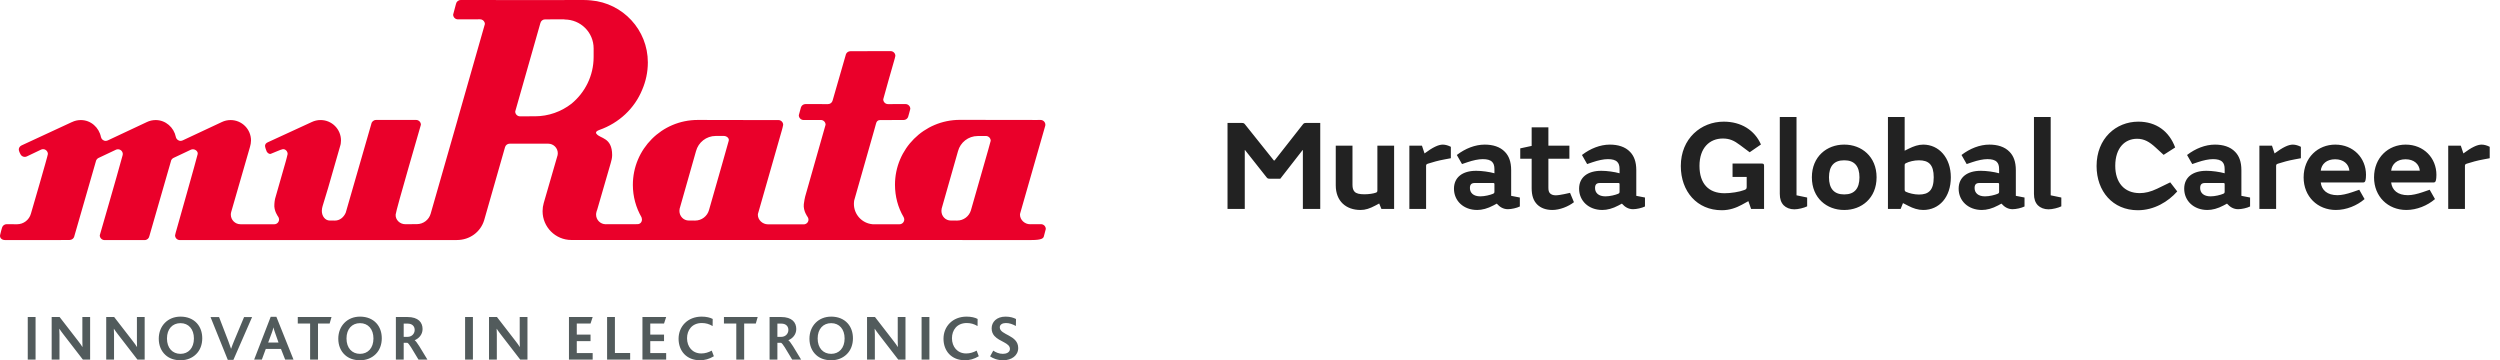
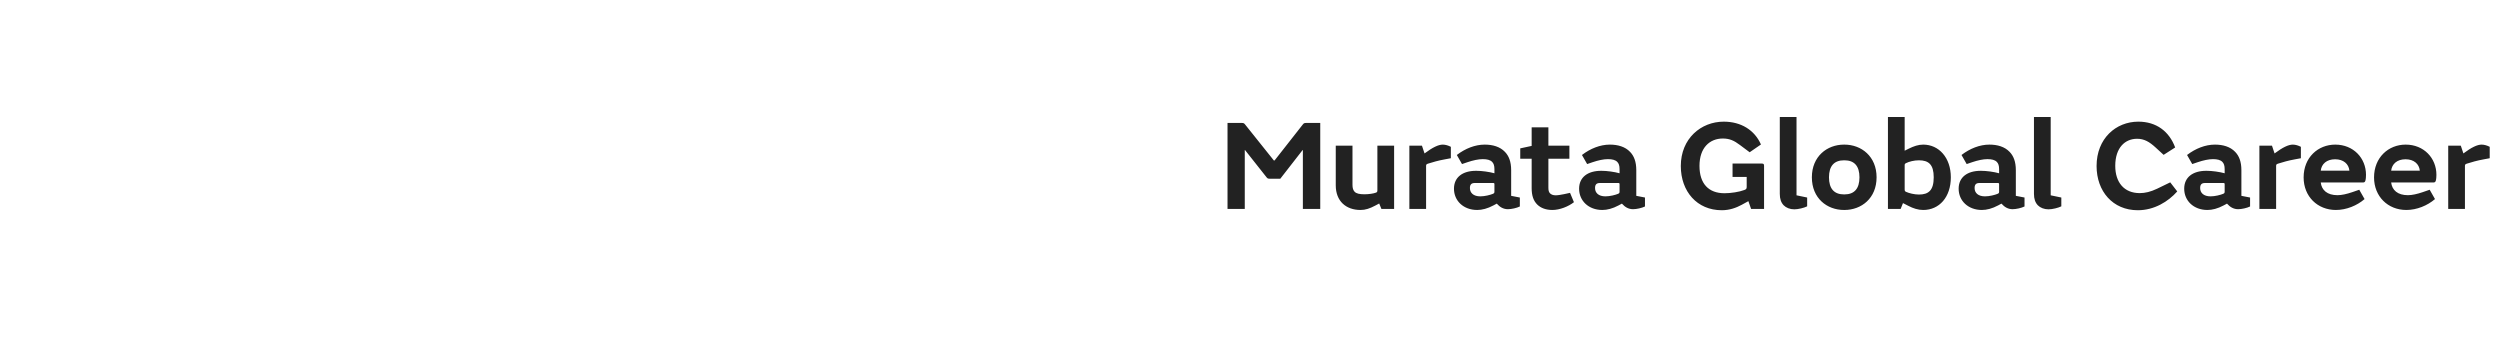
<svg xmlns="http://www.w3.org/2000/svg" width="347" height="50" viewBox="0 0 347 50" fill="none">
  <g clip-path="url(#clip0_582_1752)">
    <path d="M145.046 17.574C145.081 17.495 145.097 17.403 145.097 17.312C145.097 16.949 144.799 16.649 144.429 16.649L143.871 16.652L133.228 16.637C128.255 16.637 124.224 20.668 124.224 25.64C124.224 27.262 124.642 28.809 125.412 30.114C125.472 30.21 125.512 30.339 125.512 30.461C125.512 30.832 125.212 31.127 124.844 31.127L121.105 31.125V31.123C119.658 30.996 118.522 29.784 118.522 28.301C118.522 28.122 118.544 27.938 118.562 27.823C119.502 24.492 121.331 18.094 121.331 18.094L121.595 17.149C121.663 16.853 121.84 16.664 122.156 16.664L125.42 16.657C125.7 16.657 125.933 16.489 126.038 16.253C126.038 16.253 126.351 15.184 126.351 15.107C126.351 14.743 126.054 14.444 125.684 14.444L123.261 14.451C122.89 14.451 122.593 14.155 122.593 13.784C122.593 13.696 124.091 8.474 124.091 8.474C124.091 8.474 124.277 7.847 124.277 7.756C124.277 7.389 123.98 7.095 123.612 7.095L118.039 7.107C117.749 7.107 117.499 7.293 117.407 7.549H117.412L115.568 13.95C115.494 14.243 115.234 14.451 114.92 14.451L111.805 14.444C111.505 14.444 111.249 14.644 111.168 14.918C111.168 14.918 110.875 15.961 110.875 15.989C110.875 16.36 111.172 16.657 111.543 16.657L113.931 16.652C114.299 16.652 114.591 16.949 114.591 17.312C114.591 17.354 112.778 23.708 111.757 27.284C111.704 27.498 111.626 27.863 111.568 28.342C111.468 29.288 112.093 30.101 112.093 30.101C112.17 30.206 112.217 30.341 112.217 30.484C112.217 30.828 111.958 31.096 111.628 31.136H106.737H106.587C105.848 31.136 105.189 30.536 105.189 29.805C105.189 29.686 105.232 29.588 105.262 29.481L107.058 23.203L108.545 18.003C108.545 18.003 108.705 17.412 108.705 17.328C108.705 16.965 108.407 16.664 108.041 16.664L107.092 16.668L96.844 16.649C91.869 16.649 87.841 20.684 87.841 25.659C87.841 27.291 88.277 28.825 89.04 30.152C89.04 30.152 89.104 30.369 89.104 30.461C89.104 30.832 88.85 31.114 88.482 31.114L84.071 31.124C83.337 31.124 82.736 30.523 82.736 29.789C82.736 29.673 82.753 29.56 82.782 29.451L82.841 29.215H82.859L84.766 22.639C84.87 22.286 84.966 21.911 84.966 21.523C84.966 19.051 83.299 19.252 82.804 18.587C82.804 18.587 82.466 18.291 83.194 18.034C85.923 17.073 88.074 15.053 89.134 12.461C89.634 11.299 89.921 10.023 89.921 8.663C89.921 4.142 86.447 0.434 82.023 0.054C81.719 0.022 81.411 0.004 81.099 0.004L78.351 0.002V0.013L66.034 0.002C66.031 0.002 66.028 0.003 66.025 0.004L63.947 0.002C63.62 0.002 63.347 0.24 63.29 0.548L62.897 2.024C62.897 2.392 63.196 2.688 63.565 2.688L66.635 2.678C66.911 2.678 67.148 2.846 67.25 3.085C67.282 3.163 67.301 3.248 67.301 3.337C67.301 3.37 65.399 10.019 63.51 16.615H63.515C61.643 23.152 59.779 29.652 59.779 29.652C59.546 30.494 58.771 31.11 57.853 31.11L56.25 31.12C55.514 31.12 54.868 30.52 54.916 29.785C54.955 29.177 58.422 17.362 58.422 17.312C58.422 16.949 58.123 16.649 57.754 16.649H52.197C51.868 16.649 51.595 16.883 51.54 17.199L47.993 29.506C47.718 30.165 47.151 30.615 46.495 30.615L45.763 30.611C45.148 30.611 44.67 30.014 44.67 29.273C44.67 29.157 44.68 29.032 44.702 28.919L44.775 28.614L45.549 26.062L47.266 20.087C47.272 20.087 47.329 19.784 47.329 19.495C47.329 17.928 46.06 16.661 44.495 16.661C44.055 16.661 43.641 16.762 43.271 16.94L37.166 19.75C36.948 19.855 36.752 20.004 36.797 20.342C36.83 20.6 37.039 21.071 37.039 21.071C37.16 21.238 37.369 21.417 37.58 21.352C37.928 21.234 38.986 20.737 39.256 20.705C39.623 20.668 39.924 21.006 39.924 21.375C39.924 21.446 39.664 22.402 39.664 22.402L38.176 27.604C38.117 27.834 38.111 28.072 38.085 28.318C37.985 29.264 38.609 30.077 38.609 30.077C38.687 30.182 38.734 30.317 38.734 30.461C38.734 30.832 38.435 31.127 38.067 31.127L33.371 31.124C32.635 31.124 32.038 30.523 32.038 29.789C32.038 29.668 32.055 29.546 32.086 29.436L34.697 20.392C34.778 20.125 34.841 19.788 34.841 19.5C34.841 17.932 33.572 16.664 32.007 16.664C31.569 16.664 31.16 16.762 30.791 16.94L26.243 19.07L25.388 19.472C25.299 19.514 25.174 19.555 25.066 19.555C24.745 19.555 24.466 19.313 24.406 19.005C24.135 17.692 23.004 16.664 21.61 16.664C21.172 16.664 20.758 16.762 20.389 16.94L15.538 19.218L14.997 19.472C14.905 19.514 14.779 19.555 14.672 19.555C14.348 19.555 14.077 19.328 14.014 19.021C13.741 17.695 12.618 16.664 11.217 16.664C10.777 16.664 10.361 16.762 9.994 16.944L9.962 16.953L3.002 20.179C2.769 20.281 2.592 20.517 2.608 20.785C2.623 21.001 2.833 21.393 2.833 21.393C2.94 21.62 3.171 21.776 3.437 21.776C3.54 21.776 3.636 21.75 3.724 21.711L5.689 20.773C5.776 20.73 5.876 20.705 5.982 20.705C6.35 20.705 6.641 21.006 6.647 21.375C6.651 21.59 4.291 29.659 4.291 29.659C4.06 30.506 3.284 31.127 2.363 31.127L0.922 31.116C0.622 31.116 0.369 31.315 0.286 31.589C0.286 31.589 0.04 32.427 0.007 32.649C-0.054 33.06 0.306 33.317 0.672 33.317H8.472L8.476 33.311L9.665 33.308C9.954 33.308 10.205 33.121 10.297 32.865H10.292L13.298 22.43C13.332 22.227 13.469 22.035 13.642 21.939L15.23 21.189L16.093 20.781C16.178 20.743 16.274 20.721 16.375 20.721C16.746 20.721 17.044 21.021 17.044 21.385C17.044 21.446 17.034 21.496 17.02 21.546C16.146 24.782 13.848 32.62 13.848 32.661C13.848 33.024 14.147 33.324 14.516 33.324H20.074C20.402 33.324 20.675 33.09 20.73 32.774L23.771 22.22C23.836 22.103 23.929 22 24.039 21.939L25.805 21.105L26.489 20.781C26.574 20.743 26.669 20.721 26.774 20.721C27.139 20.721 27.503 21.026 27.438 21.385C27.371 21.769 24.486 31.945 24.486 31.945C24.486 31.945 24.3 32.571 24.3 32.663C24.3 33.031 24.598 33.324 24.965 33.324L28.333 33.317H63.403C65.203 33.317 66.703 32.202 67.202 30.564L70.097 20.433C70.174 20.151 70.432 19.943 70.739 19.943H76.087C76.824 19.943 77.422 20.538 77.422 21.276C77.422 21.365 77.412 21.438 77.396 21.53L75.469 28.183C75.366 28.537 75.31 28.916 75.31 29.31C75.31 31.519 77.102 33.311 79.311 33.311H82.561L81.498 33.315L143.176 33.317C144.56 33.317 144.831 33.087 144.892 32.787C144.892 32.787 145.156 31.827 145.156 31.785C145.156 31.414 144.858 31.116 144.489 31.116L142.971 31.124C142.234 31.124 141.573 30.523 141.573 29.789C141.573 29.673 141.616 29.576 141.644 29.463L143.805 21.909L144.882 18.151L145.046 17.574ZM82.397 6.722L82.395 7.914C82.395 10.527 81.194 12.851 79.323 14.395C77.915 15.486 76.152 16.142 74.233 16.142V16.135L73.61 16.142L72.178 16.147C71.812 16.147 71.512 15.847 71.512 15.479L75.001 3.218C75.064 2.913 75.334 2.689 75.653 2.689L78.351 2.685V2.707H78.358C80.592 2.707 82.397 4.491 82.397 6.722ZM101.148 19.533C101.092 19.738 100.267 22.657 100.267 22.657L98.409 29.158C98.173 30.003 97.399 30.615 96.483 30.615L95.609 30.611C94.874 30.611 94.304 30.014 94.304 29.273C94.304 29.177 94.314 29.075 94.332 28.978L96.606 20.979C96.927 19.764 98.032 18.87 99.348 18.87H100.481C100.85 18.87 101.247 19.18 101.148 19.533ZM137.51 19.541C137.51 19.605 136.838 21.943 136.838 21.943L134.76 29.201C134.51 30.022 133.75 30.615 132.849 30.615L131.975 30.611C131.24 30.611 130.67 30.014 130.67 29.273C130.67 29.169 130.681 29.059 130.702 28.955L132.97 20.984C133.292 19.772 134.397 18.88 135.71 18.88L136.842 18.874C137.209 18.874 137.51 19.172 137.51 19.541Z" fill="#EA002A" />
-     <path d="M4.937 44.001H3.852V49.913H4.937V44.001ZM12.509 49.913V44.001H11.432V47.294C11.432 47.554 11.432 47.895 11.45 48.155H11.432C11.289 47.912 11.127 47.688 10.849 47.329L8.274 44.001H7.171V49.913H8.257V46.432C8.257 46.154 8.248 45.84 8.229 45.642H8.248C8.409 45.894 8.58 46.118 8.831 46.45L11.504 49.913H12.509ZM20.08 49.913V44.001H19.004V47.294C19.004 47.554 19.004 47.895 19.021 48.155H19.004C18.86 47.912 18.699 47.688 18.42 47.329L15.846 44.001H14.742V49.913H15.828V46.432C15.828 46.154 15.819 45.84 15.801 45.642H15.819C15.98 45.894 16.151 46.118 16.402 46.45L19.076 49.913H20.08ZM28.073 46.962C28.073 46.136 27.822 45.401 27.328 44.863C26.799 44.279 26.01 43.947 25.059 43.947C24.162 43.947 23.417 44.27 22.888 44.808C22.341 45.364 22.036 46.136 22.036 47.015C22.036 47.939 22.368 48.738 22.969 49.276C23.489 49.751 24.198 50.003 25.059 50.003C25.947 50.003 26.691 49.688 27.23 49.15C27.777 48.612 28.073 47.832 28.073 46.962ZM26.916 46.979C26.916 48.316 26.144 49.114 25.05 49.114C23.947 49.114 23.175 48.316 23.175 46.979C23.175 45.652 23.947 44.853 25.05 44.853C26.18 44.853 26.916 45.688 26.916 46.979ZM34.99 44.01H33.877L32.469 47.374C32.307 47.751 32.191 48.083 32.083 48.397H32.065C31.957 48.074 31.823 47.706 31.689 47.347L30.406 44.01H29.221L31.617 49.948H32.397L34.99 44.01ZM40.739 49.913L38.362 43.974H37.572L35.275 49.913H36.343L36.89 48.433H38.999L39.581 49.913H40.739ZM38.658 47.545H37.222L37.733 46.172C37.832 45.894 37.913 45.661 37.949 45.454H37.958C38.002 45.652 38.074 45.894 38.182 46.19L38.658 47.545ZM46.014 44.001H41.331V44.907H43.044V49.913H44.139V44.907H45.753L46.014 44.001ZM52.992 46.962C52.992 46.136 52.741 45.401 52.247 44.863C51.718 44.279 50.929 43.947 49.978 43.947C49.081 43.947 48.336 44.27 47.807 44.808C47.259 45.364 46.954 46.136 46.954 47.015C46.954 47.939 47.286 48.738 47.887 49.276C48.408 49.751 49.117 50.003 49.978 50.003C50.866 50.003 51.61 49.688 52.149 49.15C52.696 48.612 52.992 47.832 52.992 46.962ZM51.835 46.979C51.835 48.316 51.063 49.114 49.969 49.114C48.865 49.114 48.094 48.316 48.094 46.979C48.094 45.652 48.865 44.853 49.969 44.853C51.099 44.853 51.835 45.688 51.835 46.979ZM59.326 49.913C58.419 48.406 57.828 47.383 57.558 47.231V47.222C58.114 46.989 58.653 46.459 58.653 45.669C58.653 44.764 58.078 44.001 56.544 44.001H54.948V49.913H56.033V47.58H56.535C56.76 47.652 57.172 48.388 58.087 49.913H59.326ZM57.558 45.796C57.558 46.334 57.136 46.755 56.58 46.755H56.033V44.916H56.571C57.244 44.916 57.558 45.311 57.558 45.796ZM65.641 44.001H64.555V49.913H65.641V44.001ZM73.212 49.913V44.001H72.136V47.294C72.136 47.554 72.136 47.895 72.153 48.155H72.136C71.992 47.912 71.831 47.688 71.552 47.329L68.978 44.001H67.874V49.913H68.96V46.432C68.96 46.154 68.951 45.84 68.933 45.642H68.951C69.112 45.894 69.283 46.118 69.534 46.45L72.208 49.913H73.212ZM82.263 49.913V49.007H80.057V47.347H81.967V46.441H80.057V44.907H81.967L82.263 44.001H78.971V49.913H82.263ZM87.466 49.913V48.998H85.35V44.001H84.264V49.913H87.466ZM92.464 49.913V49.007H90.257V47.347H92.168V46.441H90.257V44.907H92.168L92.464 44.001H89.171V49.913H92.464ZM99.084 49.446L98.788 48.666C98.339 48.908 97.873 49.06 97.335 49.06C96.115 49.06 95.361 48.136 95.361 46.943C95.361 45.831 96.043 44.836 97.415 44.836C97.945 44.836 98.42 44.961 98.913 45.257L98.922 44.27C98.573 44.073 98.016 43.947 97.388 43.947C95.442 43.947 94.186 45.32 94.186 47.015C94.186 48.702 95.28 50.003 97.164 50.003C97.801 50.003 98.429 49.841 99.084 49.446ZM105.166 44.001H100.483V44.907H102.197V49.913H103.291V44.907H104.906L105.166 44.001ZM111.195 49.913C110.289 48.406 109.697 47.383 109.427 47.231V47.222C109.983 46.989 110.522 46.459 110.522 45.669C110.522 44.764 109.947 44.001 108.413 44.001H106.817V49.913H107.902V47.58H108.404C108.629 47.652 109.041 48.388 109.956 49.913H111.195ZM109.427 45.796C109.427 46.334 109.005 46.755 108.449 46.755H107.902V44.916H108.44C109.113 44.916 109.427 45.311 109.427 45.796ZM118.389 46.962C118.389 46.136 118.138 45.401 117.644 44.863C117.115 44.279 116.325 43.947 115.374 43.947C114.477 43.947 113.733 44.27 113.203 44.808C112.656 45.364 112.351 46.136 112.351 47.015C112.351 47.939 112.683 48.738 113.284 49.276C113.804 49.751 114.513 50.003 115.374 50.003C116.263 50.003 117.007 49.688 117.545 49.15C118.093 48.612 118.389 47.832 118.389 46.962ZM117.232 46.979C117.232 48.316 116.46 49.114 115.366 49.114C114.262 49.114 113.491 48.316 113.491 46.979C113.491 45.652 114.262 44.853 115.366 44.853C116.496 44.853 117.232 45.688 117.232 46.979ZM125.682 49.913V44.001H124.606V47.294C124.606 47.554 124.606 47.895 124.623 48.155H124.606C124.462 47.912 124.301 47.688 124.022 47.329L121.448 44.001H120.345V49.913H121.43V46.432C121.43 46.154 121.421 45.84 121.403 45.642H121.421C121.582 45.894 121.753 46.118 122.004 46.45L124.677 49.913H125.682ZM129.001 44.001H127.916V49.913H129.001V44.001ZM135.855 49.446L135.559 48.666C135.11 48.908 134.644 49.06 134.106 49.06C132.886 49.06 132.132 48.136 132.132 46.943C132.132 45.831 132.814 44.836 134.186 44.836C134.716 44.836 135.191 44.961 135.684 45.257L135.694 44.27C135.344 44.073 134.787 43.947 134.159 43.947C132.213 43.947 130.957 45.32 130.957 47.015C130.957 48.702 132.051 50.003 133.935 50.003C134.572 50.003 135.2 49.841 135.855 49.446ZM141.327 48.307C141.327 46.468 138.77 46.531 138.77 45.436C138.77 45.041 139.147 44.836 139.623 44.836C140.107 44.836 140.547 44.996 141.004 45.248L141.022 44.279C140.699 44.099 140.197 43.947 139.569 43.947C138.331 43.947 137.64 44.692 137.64 45.571C137.64 46.029 137.793 46.369 138.026 46.629C138.743 47.437 140.179 47.589 140.179 48.433C140.179 48.926 139.659 49.114 139.201 49.114C138.645 49.114 138.187 48.89 137.864 48.666L137.425 49.465C137.82 49.733 138.411 50.003 139.246 50.003C140.412 50.003 141.327 49.348 141.327 48.307Z" fill="#525B5C" />
  </g>
-   <path d="M181.27 17.066H183.25V29H180.838V20.828H180.802L177.706 24.806H176.23C176.014 24.806 175.924 24.77 175.798 24.608L172.81 20.828H172.774V29H170.38V17.066H172.378C172.63 17.066 172.702 17.12 172.864 17.336L176.806 22.268H176.914L180.784 17.336C180.946 17.12 181.018 17.066 181.27 17.066ZM187.725 20.216V25.652C187.725 26.102 187.815 26.39 188.013 26.606C188.265 26.876 188.715 26.966 189.381 26.966C189.975 26.966 190.623 26.876 191.001 26.732C191.181 26.66 191.181 26.534 191.181 26.372V20.216H193.503V29H191.739L191.433 28.244L190.929 28.514C190.119 28.946 189.525 29.144 188.841 29.144C186.825 29.144 185.403 27.92 185.403 25.724V20.216H187.725ZM201.379 21.962L200.515 22.124C199.615 22.286 198.877 22.502 198.193 22.718C197.977 22.79 197.941 22.862 197.941 23.042V29H195.619V20.216H197.365L197.725 21.296C198.859 20.45 199.651 20.072 200.263 20.072C200.623 20.072 201.037 20.198 201.379 20.378V21.962ZM207.427 24.05V23.474C207.427 22.988 207.319 22.682 207.103 22.466C206.833 22.196 206.401 22.088 205.807 22.088C205.213 22.088 204.457 22.25 203.665 22.52L202.927 22.772L202.207 21.512C203.377 20.612 204.745 20.072 206.077 20.072C207.193 20.072 208.201 20.36 208.885 21.08C209.425 21.638 209.749 22.43 209.749 23.618V27.182L210.955 27.416V28.658C210.523 28.874 209.785 29.036 209.299 29.036C208.669 29.036 208.183 28.748 207.751 28.262L207.283 28.514C206.473 28.946 205.717 29.144 205.033 29.144C203.125 29.144 201.811 27.866 201.811 26.192C201.811 24.608 202.999 23.708 204.871 23.708H204.925C205.681 23.708 206.707 23.852 207.427 24.05ZM207.427 26.606V25.58C207.427 25.436 207.391 25.4 207.229 25.4H204.709C204.205 25.4 204.025 25.634 204.025 26.102C204.025 26.768 204.511 27.254 205.465 27.254C206.095 27.254 206.851 27.056 207.193 26.912C207.373 26.84 207.427 26.786 207.427 26.606ZM217.922 26.768L218.462 28.064C217.706 28.658 216.5 29.144 215.474 29.144C214.574 29.144 213.872 28.874 213.386 28.406C212.846 27.884 212.594 27.146 212.594 26.12V22.034H211.01V20.594L212.594 20.252V17.678H214.916V20.216H217.832V22.034H214.916V26.03C214.916 26.426 214.97 26.66 215.15 26.84C215.312 27.002 215.564 27.11 215.942 27.11C216.248 27.11 216.716 27.02 217.094 26.948L217.922 26.768ZM224.795 24.05V23.474C224.795 22.988 224.687 22.682 224.471 22.466C224.201 22.196 223.769 22.088 223.175 22.088C222.581 22.088 221.825 22.25 221.033 22.52L220.295 22.772L219.575 21.512C220.745 20.612 222.113 20.072 223.445 20.072C224.561 20.072 225.569 20.36 226.253 21.08C226.793 21.638 227.117 22.43 227.117 23.618V27.182L228.323 27.416V28.658C227.891 28.874 227.153 29.036 226.667 29.036C226.037 29.036 225.551 28.748 225.119 28.262L224.651 28.514C223.841 28.946 223.085 29.144 222.401 29.144C220.493 29.144 219.179 27.866 219.179 26.192C219.179 24.608 220.367 23.708 222.239 23.708H222.293C223.049 23.708 224.075 23.852 224.795 24.05ZM224.795 26.606V25.58C224.795 25.436 224.759 25.4 224.597 25.4H222.077C221.573 25.4 221.393 25.634 221.393 26.102C221.393 26.768 221.879 27.254 222.833 27.254C223.463 27.254 224.219 27.056 224.561 26.912C224.741 26.84 224.795 26.786 224.795 26.606ZM242.44 24.554H240.478V22.7H244.492C244.744 22.7 244.852 22.736 244.852 23.006V29H243.052L242.674 27.92L241.756 28.424C240.964 28.856 240.046 29.18 238.984 29.18C235.546 29.18 233.296 26.57 233.296 23.042C233.296 19.226 236.104 16.886 239.254 16.886C241.666 16.886 243.538 18.056 244.42 20.054L242.854 21.134L241.504 20.126C240.694 19.514 240.064 19.226 239.128 19.226C237.292 19.226 235.888 20.522 235.888 23.024C235.888 25.49 237.148 26.822 239.362 26.822C240.244 26.822 241.414 26.642 242.116 26.372C242.368 26.282 242.44 26.192 242.44 25.94V24.554ZM250.833 27.416V28.64C250.401 28.856 249.591 29.054 249.051 29.054C248.439 29.054 247.917 28.838 247.575 28.496C247.215 28.118 247.035 27.614 247.035 26.912V16.238H249.357V27.11L250.833 27.416ZM260.469 24.608C260.469 27.524 258.363 29.144 256.005 29.144H255.951C253.593 29.144 251.487 27.524 251.487 24.608C251.487 21.71 253.593 20.072 255.951 20.072H256.005C258.363 20.072 260.469 21.71 260.469 24.608ZM258.093 24.608C258.093 23.06 257.391 22.25 256.005 22.25H255.951C254.565 22.25 253.863 23.06 253.863 24.608C253.863 26.174 254.565 26.984 255.951 26.984H256.005C257.391 26.984 258.093 26.174 258.093 24.608ZM264.872 28.568L264.134 28.19L263.81 29H262.046V16.238H264.368V20.918L264.908 20.648C265.628 20.288 266.276 20.072 266.942 20.072C269.12 20.072 270.776 21.89 270.776 24.608C270.776 27.362 269.174 29.144 266.942 29.144C266.24 29.144 265.556 28.928 264.872 28.568ZM264.368 22.988V26.282C264.368 26.48 264.404 26.552 264.548 26.624C264.98 26.822 265.718 27.002 266.348 27.002C267.68 27.002 268.4 26.426 268.4 24.608C268.4 22.844 267.698 22.25 266.348 22.25C265.664 22.25 264.98 22.43 264.548 22.646C264.368 22.736 264.368 22.808 264.368 22.988ZM277.476 24.05V23.474C277.476 22.988 277.368 22.682 277.152 22.466C276.882 22.196 276.45 22.088 275.856 22.088C275.262 22.088 274.506 22.25 273.714 22.52L272.976 22.772L272.256 21.512C273.426 20.612 274.794 20.072 276.126 20.072C277.242 20.072 278.25 20.36 278.934 21.08C279.474 21.638 279.798 22.43 279.798 23.618V27.182L281.004 27.416V28.658C280.572 28.874 279.834 29.036 279.348 29.036C278.718 29.036 278.232 28.748 277.8 28.262L277.332 28.514C276.522 28.946 275.766 29.144 275.082 29.144C273.174 29.144 271.86 27.866 271.86 26.192C271.86 24.608 273.048 23.708 274.92 23.708H274.974C275.73 23.708 276.756 23.852 277.476 24.05ZM277.476 26.606V25.58C277.476 25.436 277.44 25.4 277.278 25.4H274.758C274.254 25.4 274.074 25.634 274.074 26.102C274.074 26.768 274.56 27.254 275.514 27.254C276.144 27.254 276.9 27.056 277.242 26.912C277.422 26.84 277.476 26.786 277.476 26.606ZM286.112 27.416V28.64C285.68 28.856 284.87 29.054 284.33 29.054C283.718 29.054 283.196 28.838 282.854 28.496C282.494 28.118 282.314 27.614 282.314 26.912V16.238H284.636V27.11L286.112 27.416ZM301.229 25.31L302.201 26.57C300.959 27.974 299.015 29.18 296.729 29.18C293.255 29.18 291.005 26.552 291.005 23.042C291.005 19.226 293.687 16.886 296.801 16.886C299.303 16.886 301.085 18.236 301.913 20.468L300.311 21.494L299.213 20.486C298.331 19.676 297.611 19.262 296.621 19.262C294.983 19.262 293.597 20.468 293.597 23.024C293.597 25.292 294.803 26.804 296.999 26.804C297.737 26.804 298.511 26.624 299.411 26.192L301.229 25.31ZM308.783 24.05V23.474C308.783 22.988 308.675 22.682 308.459 22.466C308.189 22.196 307.757 22.088 307.163 22.088C306.569 22.088 305.813 22.25 305.021 22.52L304.283 22.772L303.563 21.512C304.733 20.612 306.101 20.072 307.433 20.072C308.549 20.072 309.557 20.36 310.241 21.08C310.781 21.638 311.105 22.43 311.105 23.618V27.182L312.311 27.416V28.658C311.879 28.874 311.141 29.036 310.655 29.036C310.025 29.036 309.539 28.748 309.107 28.262L308.639 28.514C307.829 28.946 307.073 29.144 306.389 29.144C304.481 29.144 303.167 27.866 303.167 26.192C303.167 24.608 304.355 23.708 306.227 23.708H306.281C307.037 23.708 308.063 23.852 308.783 24.05ZM308.783 26.606V25.58C308.783 25.436 308.747 25.4 308.585 25.4H306.065C305.561 25.4 305.381 25.634 305.381 26.102C305.381 26.768 305.867 27.254 306.821 27.254C307.451 27.254 308.207 27.056 308.549 26.912C308.729 26.84 308.783 26.786 308.783 26.606ZM319.363 21.962L318.499 22.124C317.599 22.286 316.861 22.502 316.177 22.718C315.961 22.79 315.925 22.862 315.925 23.042V29H313.603V20.216H315.349L315.709 21.296C316.843 20.45 317.635 20.072 318.247 20.072C318.607 20.072 319.021 20.198 319.363 20.378V21.962ZM328.401 24.266C328.401 24.518 328.383 24.86 328.311 25.094C328.239 25.31 328.131 25.328 327.933 25.328H322.119C322.245 26.39 323.019 27.092 324.441 27.092C325.017 27.092 325.737 26.93 326.475 26.678L327.465 26.336L328.203 27.632C327.159 28.532 325.683 29.144 324.225 29.144C321.669 29.144 319.743 27.272 319.743 24.626C319.743 21.854 321.741 20.072 324.135 20.072C326.655 20.072 328.401 21.944 328.401 24.266ZM322.119 23.69H326.097C326.007 22.754 325.269 22.106 324.117 22.106C322.947 22.106 322.227 22.754 322.119 23.69ZM338.175 24.266C338.175 24.518 338.157 24.86 338.085 25.094C338.013 25.31 337.905 25.328 337.707 25.328H331.893C332.019 26.39 332.793 27.092 334.215 27.092C334.791 27.092 335.511 26.93 336.249 26.678L337.239 26.336L337.977 27.632C336.933 28.532 335.457 29.144 333.999 29.144C331.443 29.144 329.517 27.272 329.517 24.626C329.517 21.854 331.515 20.072 333.909 20.072C336.429 20.072 338.175 21.944 338.175 24.266ZM331.893 23.69H335.871C335.781 22.754 335.043 22.106 333.891 22.106C332.721 22.106 332.001 22.754 331.893 23.69ZM345.572 21.962L344.708 22.124C343.808 22.286 343.07 22.502 342.386 22.718C342.17 22.79 342.134 22.862 342.134 23.042V29H339.812V20.216H341.558L341.918 21.296C343.052 20.45 343.844 20.072 344.456 20.072C344.816 20.072 345.23 20.198 345.572 20.378V21.962Z" fill="#222222" />
+   <path d="M181.27 17.066H183.25V29H180.838V20.828H180.802L177.706 24.806H176.23C176.014 24.806 175.924 24.77 175.798 24.608L172.81 20.828H172.774V29H170.38V17.066H172.378C172.63 17.066 172.702 17.12 172.864 17.336L176.806 22.268H176.914L180.784 17.336C180.946 17.12 181.018 17.066 181.27 17.066ZM187.725 20.216V25.652C187.725 26.102 187.815 26.39 188.013 26.606C188.265 26.876 188.715 26.966 189.381 26.966C189.975 26.966 190.623 26.876 191.001 26.732C191.181 26.66 191.181 26.534 191.181 26.372V20.216H193.503V29H191.739L191.433 28.244L190.929 28.514C190.119 28.946 189.525 29.144 188.841 29.144C186.825 29.144 185.403 27.92 185.403 25.724V20.216H187.725ZM201.379 21.962L200.515 22.124C199.615 22.286 198.877 22.502 198.193 22.718C197.977 22.79 197.941 22.862 197.941 23.042V29H195.619V20.216H197.365L197.725 21.296C198.859 20.45 199.651 20.072 200.263 20.072C200.623 20.072 201.037 20.198 201.379 20.378V21.962ZM207.427 24.05V23.474C207.427 22.988 207.319 22.682 207.103 22.466C206.833 22.196 206.401 22.088 205.807 22.088C205.213 22.088 204.457 22.25 203.665 22.52L202.927 22.772L202.207 21.512C203.377 20.612 204.745 20.072 206.077 20.072C207.193 20.072 208.201 20.36 208.885 21.08C209.425 21.638 209.749 22.43 209.749 23.618V27.182L210.955 27.416V28.658C210.523 28.874 209.785 29.036 209.299 29.036C208.669 29.036 208.183 28.748 207.751 28.262L207.283 28.514C206.473 28.946 205.717 29.144 205.033 29.144C203.125 29.144 201.811 27.866 201.811 26.192C201.811 24.608 202.999 23.708 204.871 23.708H204.925C205.681 23.708 206.707 23.852 207.427 24.05ZM207.427 26.606V25.58C207.427 25.436 207.391 25.4 207.229 25.4H204.709C204.205 25.4 204.025 25.634 204.025 26.102C204.025 26.768 204.511 27.254 205.465 27.254C206.095 27.254 206.851 27.056 207.193 26.912C207.373 26.84 207.427 26.786 207.427 26.606ZM217.922 26.768L218.462 28.064C217.706 28.658 216.5 29.144 215.474 29.144C214.574 29.144 213.872 28.874 213.386 28.406C212.846 27.884 212.594 27.146 212.594 26.12V22.034H211.01V20.594L212.594 20.252V17.678H214.916V20.216H217.832V22.034H214.916V26.03C214.916 26.426 214.97 26.66 215.15 26.84C215.312 27.002 215.564 27.11 215.942 27.11C216.248 27.11 216.716 27.02 217.094 26.948L217.922 26.768ZM224.795 24.05V23.474C224.795 22.988 224.687 22.682 224.471 22.466C224.201 22.196 223.769 22.088 223.175 22.088C222.581 22.088 221.825 22.25 221.033 22.52L220.295 22.772L219.575 21.512C220.745 20.612 222.113 20.072 223.445 20.072C224.561 20.072 225.569 20.36 226.253 21.08C226.793 21.638 227.117 22.43 227.117 23.618V27.182L228.323 27.416V28.658C227.891 28.874 227.153 29.036 226.667 29.036C226.037 29.036 225.551 28.748 225.119 28.262L224.651 28.514C223.841 28.946 223.085 29.144 222.401 29.144C220.493 29.144 219.179 27.866 219.179 26.192C219.179 24.608 220.367 23.708 222.239 23.708H222.293C223.049 23.708 224.075 23.852 224.795 24.05ZM224.795 26.606V25.58C224.795 25.436 224.759 25.4 224.597 25.4H222.077C221.573 25.4 221.393 25.634 221.393 26.102C221.393 26.768 221.879 27.254 222.833 27.254C223.463 27.254 224.219 27.056 224.561 26.912C224.741 26.84 224.795 26.786 224.795 26.606ZM242.44 24.554H240.478V22.7H244.492C244.744 22.7 244.852 22.736 244.852 23.006V29H243.052L242.674 27.92L241.756 28.424C240.964 28.856 240.046 29.18 238.984 29.18C235.546 29.18 233.296 26.57 233.296 23.042C233.296 19.226 236.104 16.886 239.254 16.886C241.666 16.886 243.538 18.056 244.42 20.054L242.854 21.134L241.504 20.126C240.694 19.514 240.064 19.226 239.128 19.226C237.292 19.226 235.888 20.522 235.888 23.024C235.888 25.49 237.148 26.822 239.362 26.822C240.244 26.822 241.414 26.642 242.116 26.372C242.368 26.282 242.44 26.192 242.44 25.94V24.554ZM250.833 27.416V28.64C250.401 28.856 249.591 29.054 249.051 29.054C248.439 29.054 247.917 28.838 247.575 28.496C247.215 28.118 247.035 27.614 247.035 26.912V16.238H249.357V27.11L250.833 27.416ZM260.469 24.608C260.469 27.524 258.363 29.144 256.005 29.144H255.951C253.593 29.144 251.487 27.524 251.487 24.608C251.487 21.71 253.593 20.072 255.951 20.072H256.005C258.363 20.072 260.469 21.71 260.469 24.608ZM258.093 24.608C258.093 23.06 257.391 22.25 256.005 22.25H255.951C254.565 22.25 253.863 23.06 253.863 24.608C253.863 26.174 254.565 26.984 255.951 26.984H256.005C257.391 26.984 258.093 26.174 258.093 24.608ZM264.872 28.568L264.134 28.19L263.81 29H262.046V16.238H264.368V20.918L264.908 20.648C265.628 20.288 266.276 20.072 266.942 20.072C269.12 20.072 270.776 21.89 270.776 24.608C270.776 27.362 269.174 29.144 266.942 29.144C266.24 29.144 265.556 28.928 264.872 28.568ZM264.368 22.988V26.282C264.368 26.48 264.404 26.552 264.548 26.624C264.98 26.822 265.718 27.002 266.348 27.002C267.68 27.002 268.4 26.426 268.4 24.608C268.4 22.844 267.698 22.25 266.348 22.25C265.664 22.25 264.98 22.43 264.548 22.646C264.368 22.736 264.368 22.808 264.368 22.988ZM277.476 24.05V23.474C277.476 22.988 277.368 22.682 277.152 22.466C276.882 22.196 276.45 22.088 275.856 22.088C275.262 22.088 274.506 22.25 273.714 22.52L272.976 22.772L272.256 21.512C273.426 20.612 274.794 20.072 276.126 20.072C277.242 20.072 278.25 20.36 278.934 21.08C279.474 21.638 279.798 22.43 279.798 23.618V27.182L281.004 27.416V28.658C280.572 28.874 279.834 29.036 279.348 29.036C278.718 29.036 278.232 28.748 277.8 28.262L277.332 28.514C276.522 28.946 275.766 29.144 275.082 29.144C273.174 29.144 271.86 27.866 271.86 26.192C271.86 24.608 273.048 23.708 274.92 23.708H274.974C275.73 23.708 276.756 23.852 277.476 24.05M277.476 26.606V25.58C277.476 25.436 277.44 25.4 277.278 25.4H274.758C274.254 25.4 274.074 25.634 274.074 26.102C274.074 26.768 274.56 27.254 275.514 27.254C276.144 27.254 276.9 27.056 277.242 26.912C277.422 26.84 277.476 26.786 277.476 26.606ZM286.112 27.416V28.64C285.68 28.856 284.87 29.054 284.33 29.054C283.718 29.054 283.196 28.838 282.854 28.496C282.494 28.118 282.314 27.614 282.314 26.912V16.238H284.636V27.11L286.112 27.416ZM301.229 25.31L302.201 26.57C300.959 27.974 299.015 29.18 296.729 29.18C293.255 29.18 291.005 26.552 291.005 23.042C291.005 19.226 293.687 16.886 296.801 16.886C299.303 16.886 301.085 18.236 301.913 20.468L300.311 21.494L299.213 20.486C298.331 19.676 297.611 19.262 296.621 19.262C294.983 19.262 293.597 20.468 293.597 23.024C293.597 25.292 294.803 26.804 296.999 26.804C297.737 26.804 298.511 26.624 299.411 26.192L301.229 25.31ZM308.783 24.05V23.474C308.783 22.988 308.675 22.682 308.459 22.466C308.189 22.196 307.757 22.088 307.163 22.088C306.569 22.088 305.813 22.25 305.021 22.52L304.283 22.772L303.563 21.512C304.733 20.612 306.101 20.072 307.433 20.072C308.549 20.072 309.557 20.36 310.241 21.08C310.781 21.638 311.105 22.43 311.105 23.618V27.182L312.311 27.416V28.658C311.879 28.874 311.141 29.036 310.655 29.036C310.025 29.036 309.539 28.748 309.107 28.262L308.639 28.514C307.829 28.946 307.073 29.144 306.389 29.144C304.481 29.144 303.167 27.866 303.167 26.192C303.167 24.608 304.355 23.708 306.227 23.708H306.281C307.037 23.708 308.063 23.852 308.783 24.05ZM308.783 26.606V25.58C308.783 25.436 308.747 25.4 308.585 25.4H306.065C305.561 25.4 305.381 25.634 305.381 26.102C305.381 26.768 305.867 27.254 306.821 27.254C307.451 27.254 308.207 27.056 308.549 26.912C308.729 26.84 308.783 26.786 308.783 26.606ZM319.363 21.962L318.499 22.124C317.599 22.286 316.861 22.502 316.177 22.718C315.961 22.79 315.925 22.862 315.925 23.042V29H313.603V20.216H315.349L315.709 21.296C316.843 20.45 317.635 20.072 318.247 20.072C318.607 20.072 319.021 20.198 319.363 20.378V21.962ZM328.401 24.266C328.401 24.518 328.383 24.86 328.311 25.094C328.239 25.31 328.131 25.328 327.933 25.328H322.119C322.245 26.39 323.019 27.092 324.441 27.092C325.017 27.092 325.737 26.93 326.475 26.678L327.465 26.336L328.203 27.632C327.159 28.532 325.683 29.144 324.225 29.144C321.669 29.144 319.743 27.272 319.743 24.626C319.743 21.854 321.741 20.072 324.135 20.072C326.655 20.072 328.401 21.944 328.401 24.266ZM322.119 23.69H326.097C326.007 22.754 325.269 22.106 324.117 22.106C322.947 22.106 322.227 22.754 322.119 23.69ZM338.175 24.266C338.175 24.518 338.157 24.86 338.085 25.094C338.013 25.31 337.905 25.328 337.707 25.328H331.893C332.019 26.39 332.793 27.092 334.215 27.092C334.791 27.092 335.511 26.93 336.249 26.678L337.239 26.336L337.977 27.632C336.933 28.532 335.457 29.144 333.999 29.144C331.443 29.144 329.517 27.272 329.517 24.626C329.517 21.854 331.515 20.072 333.909 20.072C336.429 20.072 338.175 21.944 338.175 24.266ZM331.893 23.69H335.871C335.781 22.754 335.043 22.106 333.891 22.106C332.721 22.106 332.001 22.754 331.893 23.69ZM345.572 21.962L344.708 22.124C343.808 22.286 343.07 22.502 342.386 22.718C342.17 22.79 342.134 22.862 342.134 23.042V29H339.812V20.216H341.558L341.918 21.296C343.052 20.45 343.844 20.072 344.456 20.072C344.816 20.072 345.23 20.198 345.572 20.378V21.962Z" fill="#222222" />
  <defs>
    <clipPath id="clip0_582_1752">
-       <rect width="145.156" height="50" fill="white" />
-     </clipPath>
+       </clipPath>
  </defs>
</svg>